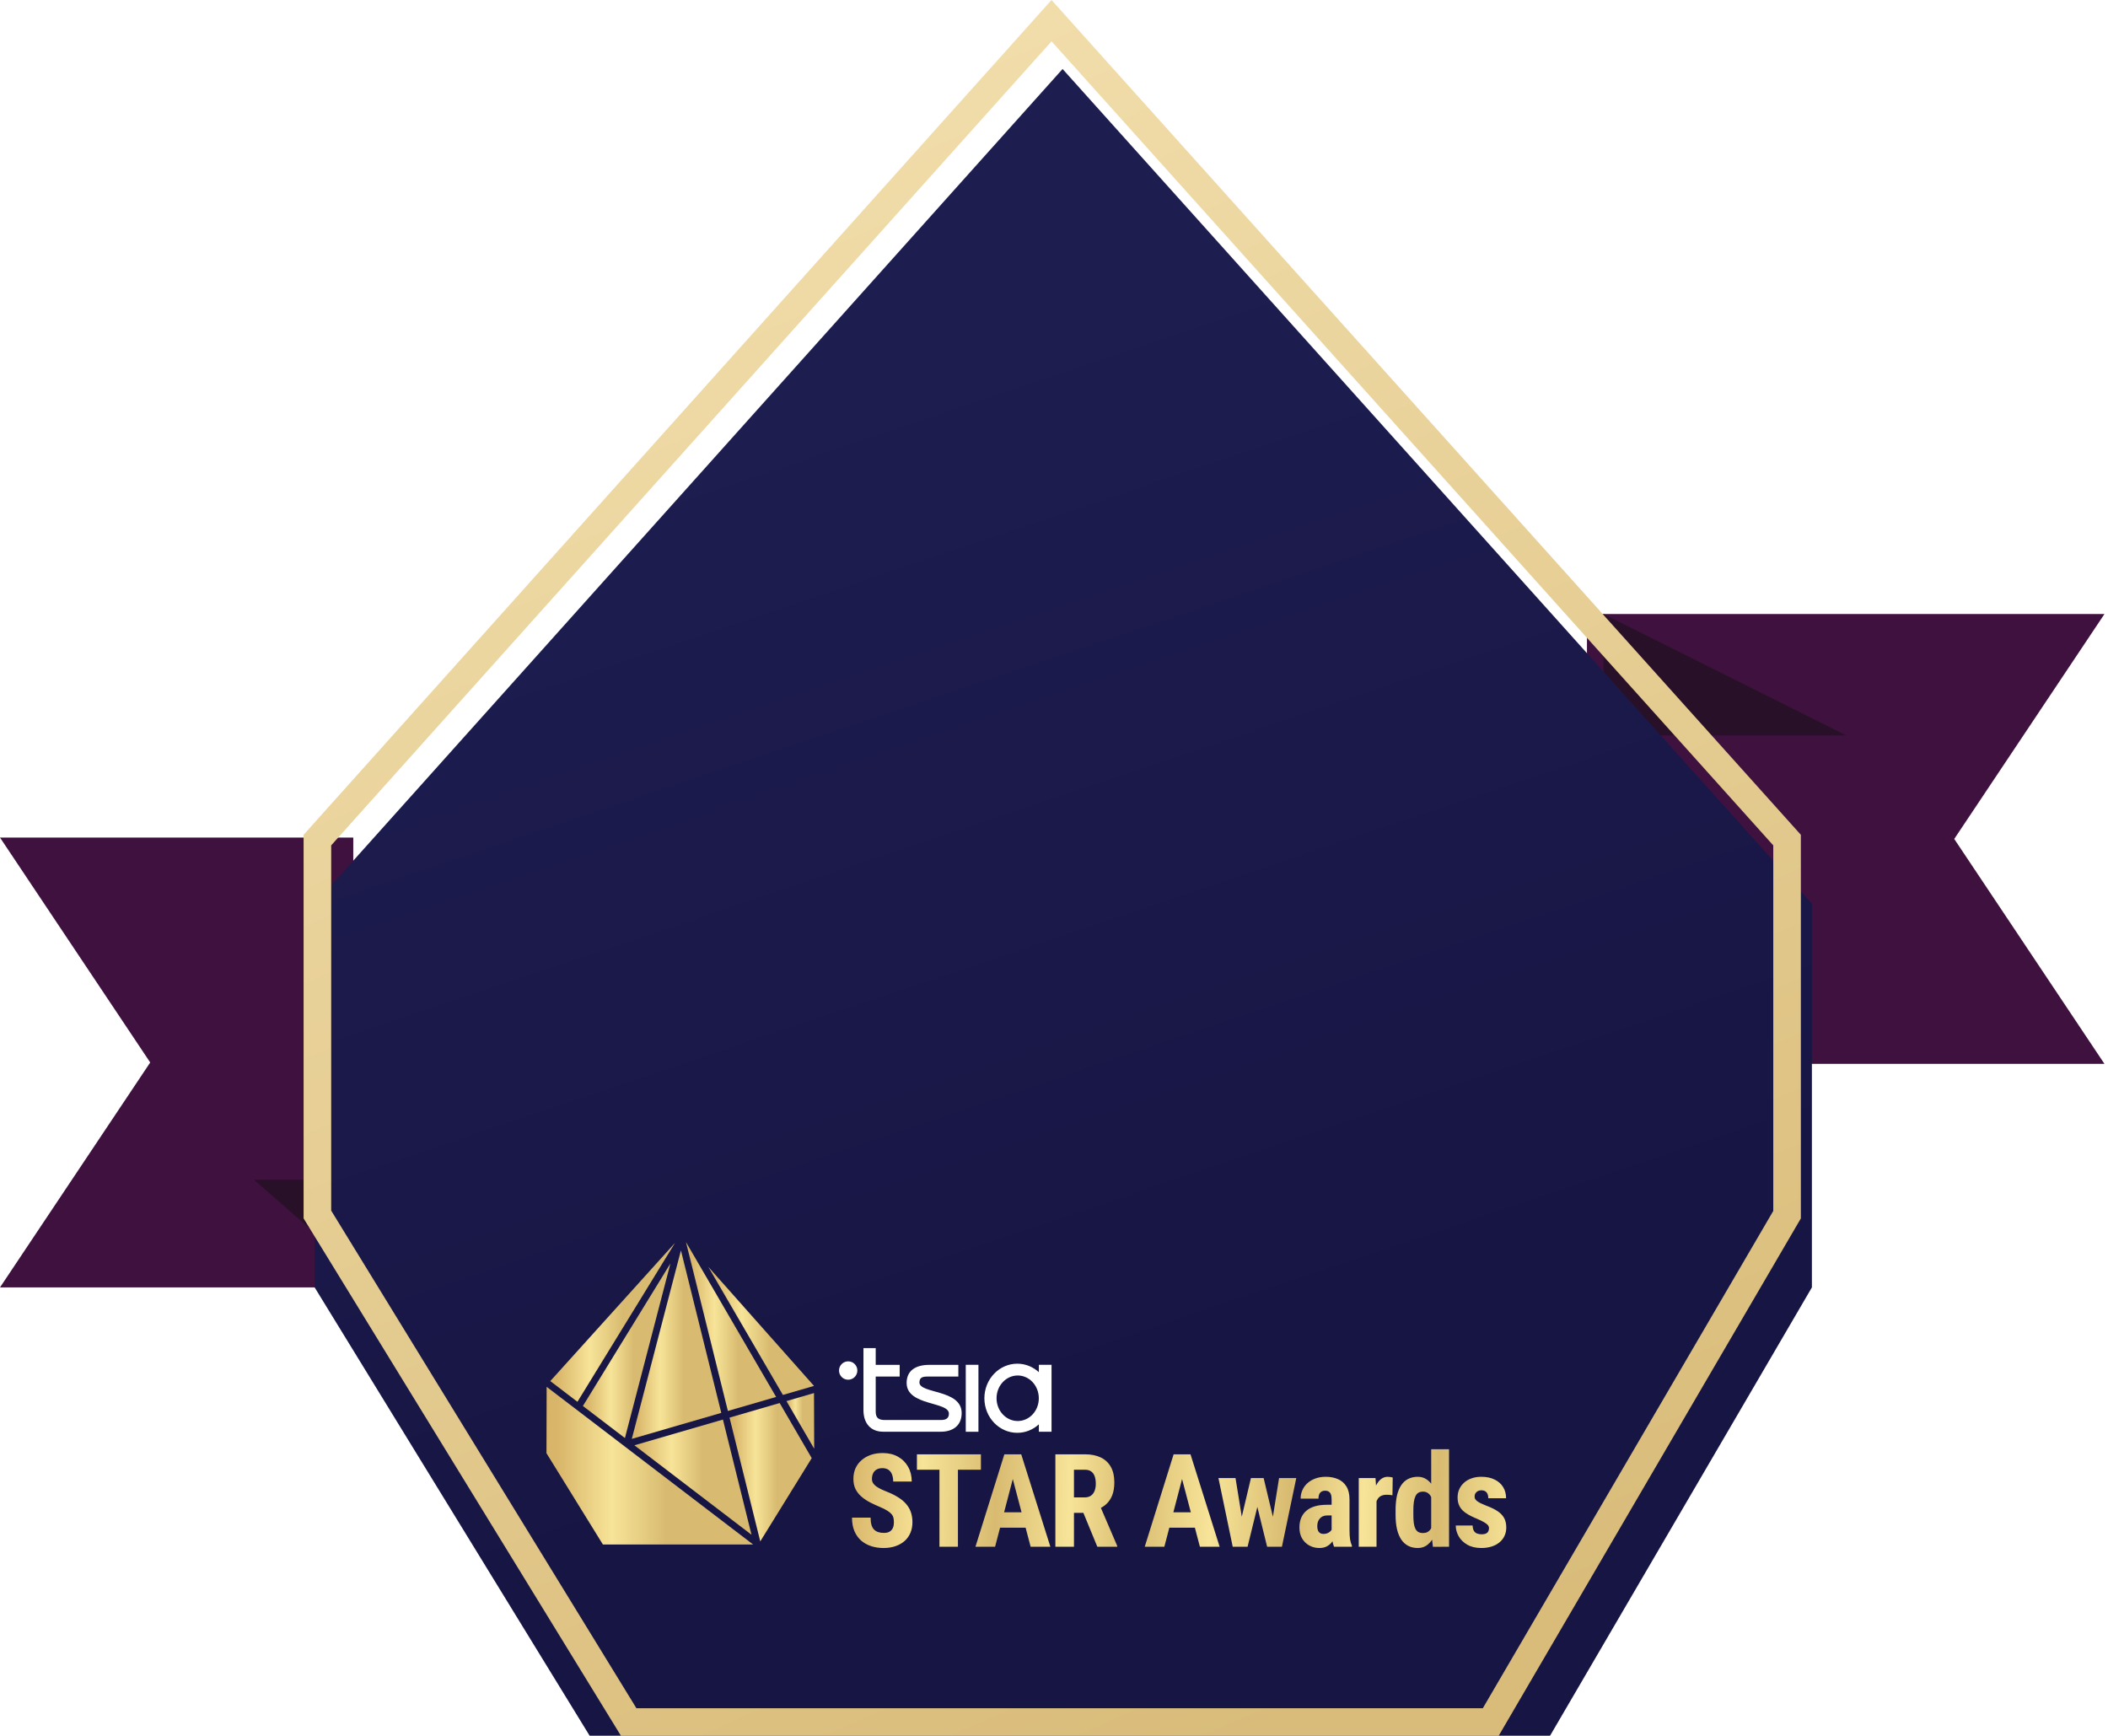
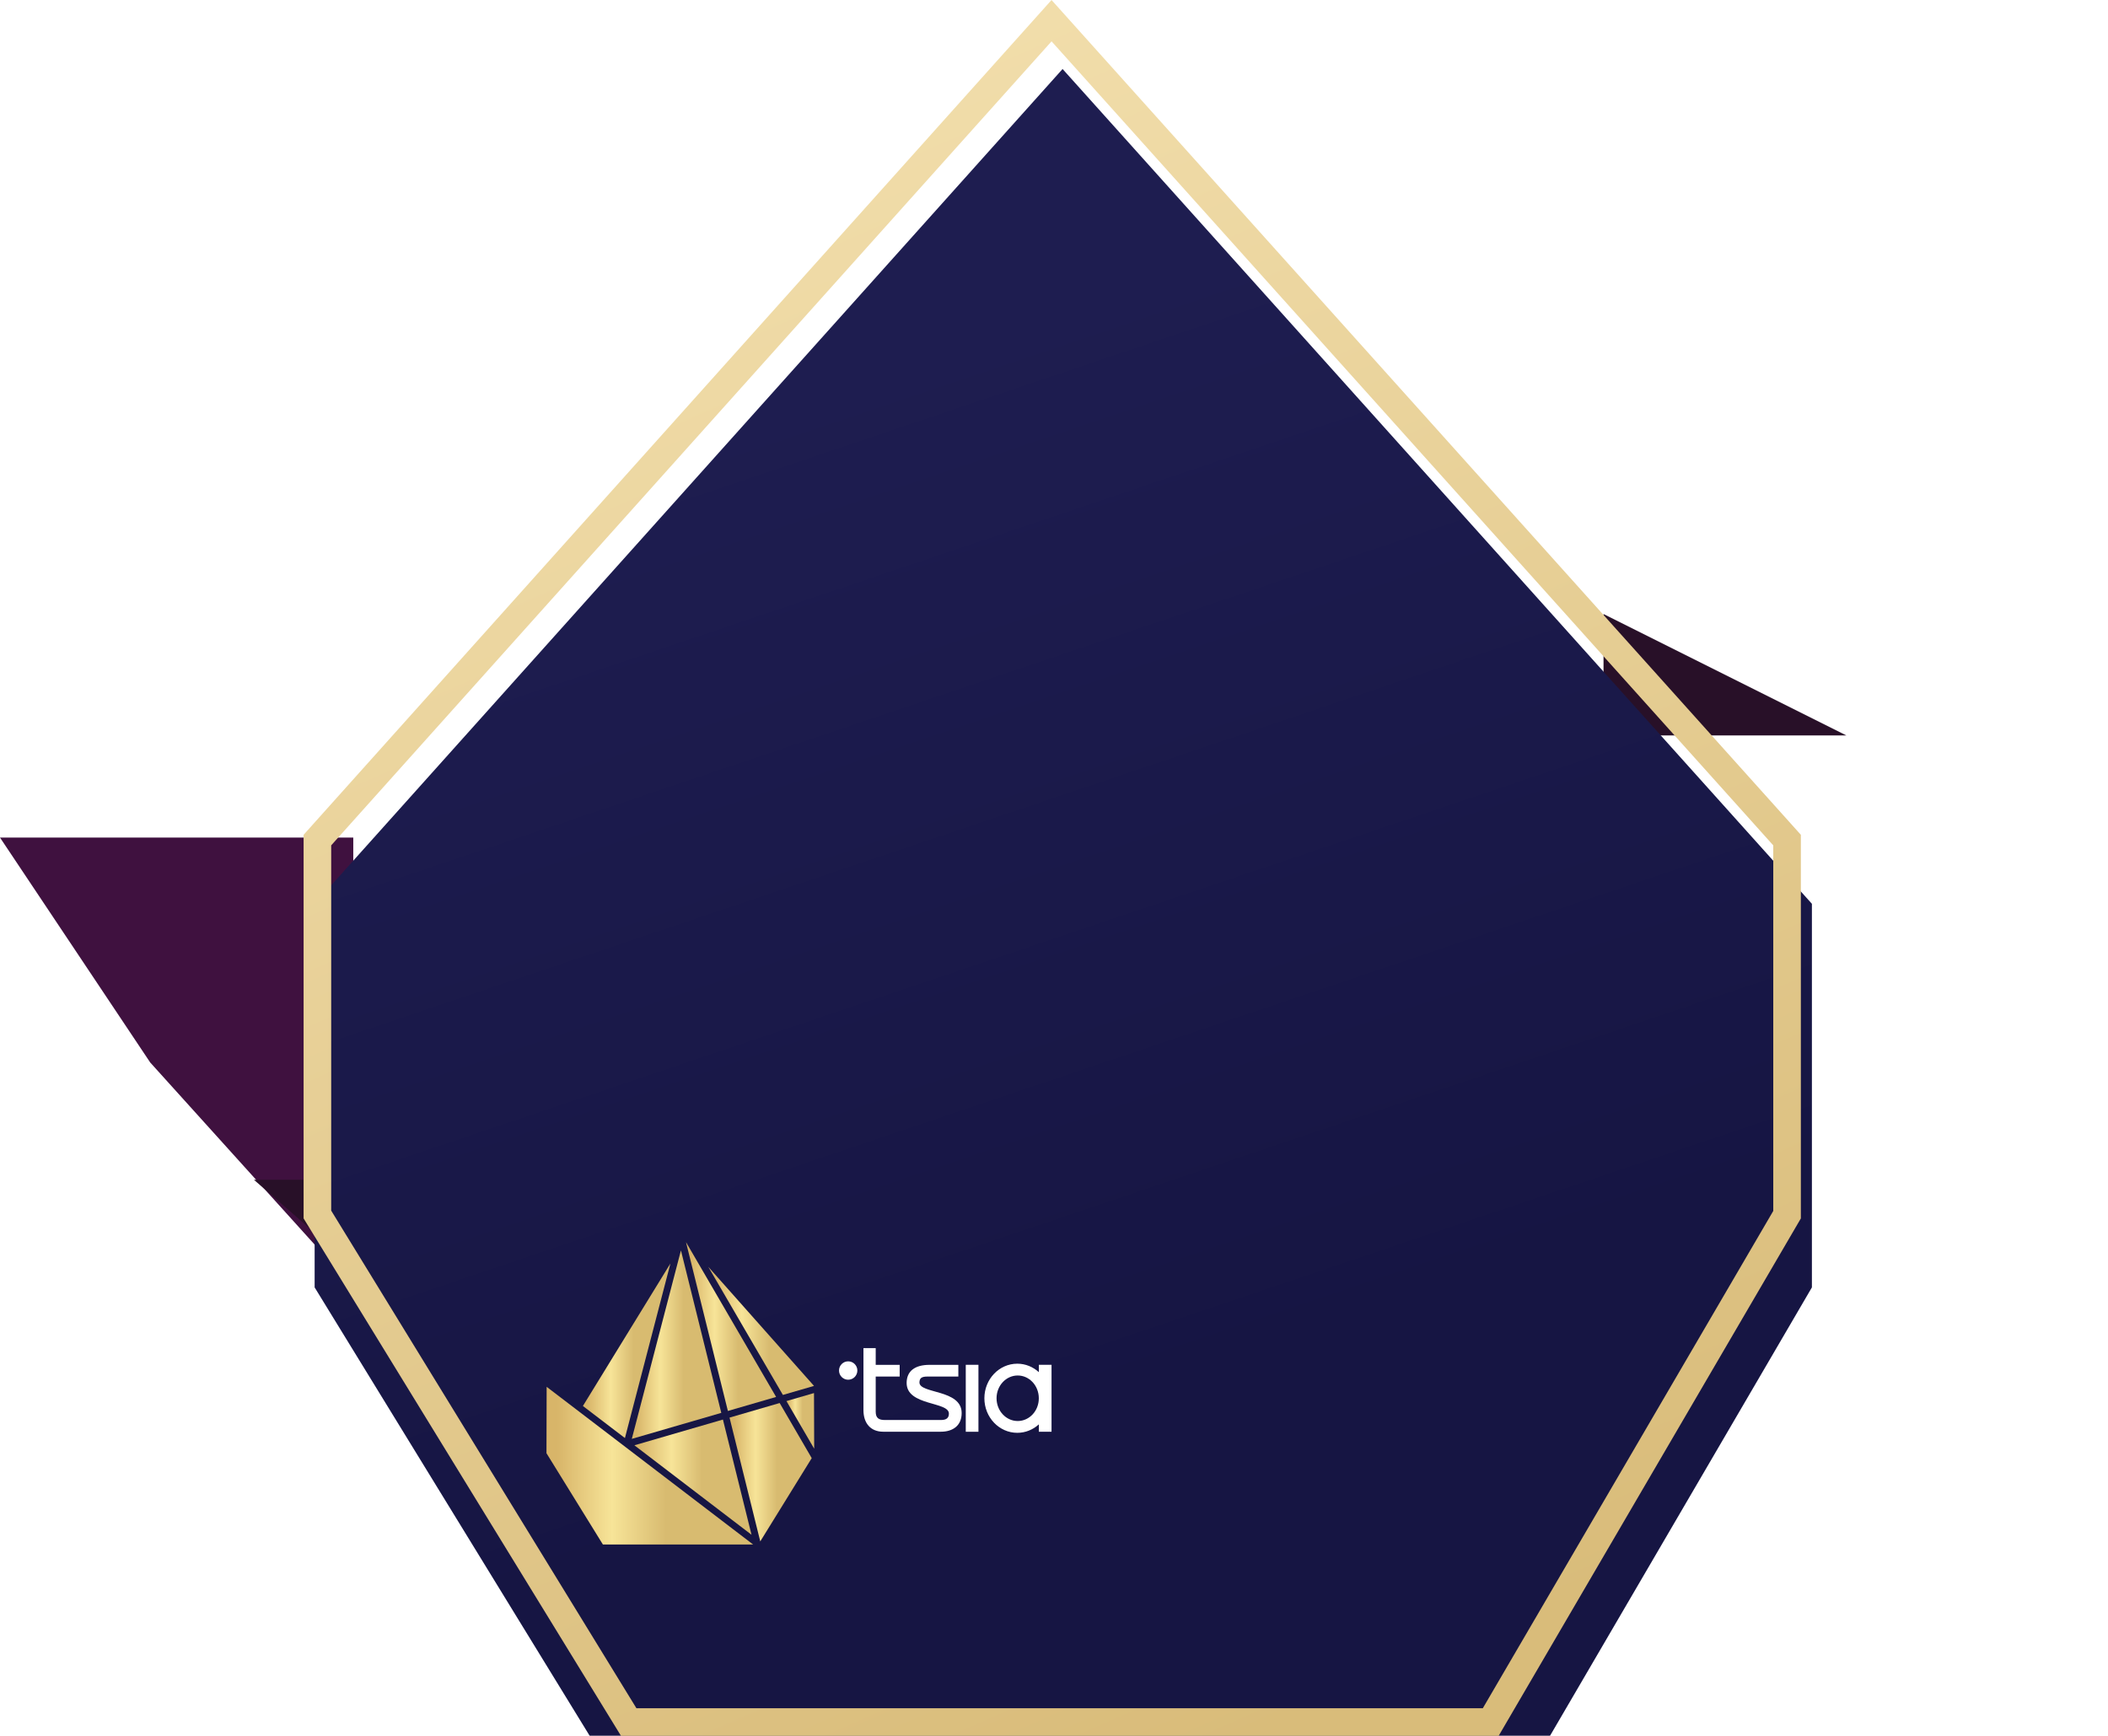
<svg xmlns="http://www.w3.org/2000/svg" width="391" height="322" viewBox="0 0 391 322" fill="none">
-   <path d="M0 155.369H65.527V238.812H0L27.862 197.091L0 155.369Z" fill="#3F113F" />
-   <path d="M390.342 197.346L294.357 197.346L294.357 113.903L390.342 113.903L362.481 155.625L390.342 197.346Z" fill="#3F113F" />
+   <path d="M0 155.369H65.527V238.812L27.862 197.091L0 155.369Z" fill="#3F113F" />
  <path d="M67.062 236.253L47.097 218.848L67.062 218.848L67.062 236.253Z" fill="#281028" />
  <path d="M297.428 113.903L342.478 136.427H297.428V113.903Z" fill="#281028" />
  <g filter="url(#filter0_i_175_3)">
    <path d="M334.031 154.857L195.043 0L56.312 154.857V226.014L115.183 322H277.975L334.031 226.014V154.857Z" fill="url(#paint0_linear_175_3)" />
  </g>
  <path d="M331.471 155.837V225.322L276.506 319.44H116.616L58.872 225.291V155.835L195.044 3.834L331.471 155.837Z" stroke="url(#paint1_linear_175_3)" stroke-width="5.119" />
  <path d="M162.43 250.076V253.179H166.875V255.35H162.43V261.864C162.43 263.027 162.968 263.412 164.139 263.412H166.858H168.294H174.526C175.586 263.412 176.005 263.001 176.005 262.223C176.005 259.949 168.166 260.83 168.166 256.539C168.166 254.341 169.696 253.179 172.406 253.179H177.758V255.35H172.021C170.91 255.35 170.568 255.658 170.542 256.436C170.517 258.582 178.373 257.675 178.373 262.121C178.373 264.472 176.715 265.583 174.518 265.583H168.157H166.875H163.823C161.498 265.583 160.156 264.027 160.156 261.574V250.076H162.43Z" fill="white" />
  <path d="M159.026 254.229C159.026 255.169 158.266 255.939 157.325 255.939C156.385 255.939 155.624 255.178 155.624 254.229C155.624 253.289 156.385 252.528 157.325 252.528C158.266 252.528 159.026 253.289 159.026 254.229Z" fill="white" />
  <path d="M181.485 253.17H179.134V265.592H181.485V253.17Z" fill="white" />
  <path d="M192.692 253.17V254.538C191.623 253.563 190.221 252.965 188.691 252.965C185.323 252.965 182.587 255.837 182.587 259.376C182.587 262.915 185.323 265.788 188.691 265.788C190.221 265.788 191.615 265.198 192.692 264.215V265.583H195.043V253.17H192.692ZM188.768 263.599C186.605 263.599 184.844 261.71 184.844 259.376C184.844 257.042 186.605 255.153 188.768 255.153C190.931 255.153 192.683 257.042 192.683 259.376C192.692 261.71 190.939 263.599 188.768 263.599Z" fill="white" />
  <path d="M101.362 269.57L111.827 286.505H125.451H126.726H139.692L101.395 257.255L101.362 269.57Z" fill="url(#paint2_linear_175_3)" />
  <path d="M124.353 234.374L108.119 260.811L115.915 266.757L124.353 234.374Z" fill="url(#paint3_linear_175_3)" />
  <path d="M150.984 257.086L131.38 234.999L145.215 258.759L150.984 257.086Z" fill="url(#paint4_linear_175_3)" />
  <path d="M143.957 259.131L127.241 230.413L135.012 261.732L143.957 259.131Z" fill="url(#paint5_linear_175_3)" />
  <path d="M117.19 266.91L133.787 262.087L126.303 231.95L117.19 266.91Z" fill="url(#paint6_linear_175_3)" />
  <path d="M151.018 268.734L150.984 258.413L145.874 259.899L151.018 268.734Z" fill="url(#paint7_linear_175_3)" />
-   <path d="M125.197 230.565L102.071 256.191L107.105 260.034L125.197 230.565Z" fill="url(#paint8_linear_175_3)" />
  <path d="M117.671 268.101L139.395 284.698L134.091 263.328L117.671 268.101Z" fill="url(#paint9_linear_175_3)" />
  <path d="M135.316 262.965L141.018 285.931L150.562 270.482L144.616 260.262L135.316 262.965Z" fill="url(#paint10_linear_175_3)" />
  <path d="M139.885 286.674L139.895 286.684V286.674H139.885Z" fill="url(#paint11_linear_175_3)" />
  <path d="M141.017 285.94H141.027L141.017 285.931V285.94Z" fill="url(#paint12_linear_175_3)" />
  <path d="M127.241 230.412L127.233 230.404L127.224 230.387L127.241 230.412Z" fill="url(#paint13_linear_175_3)" />
-   <path d="M165.804 282.41C165.804 282.104 165.777 281.826 165.722 281.574C165.667 281.323 165.549 281.092 165.369 280.88C165.196 280.668 164.941 280.456 164.603 280.244C164.274 280.032 163.842 279.812 163.308 279.584C162.672 279.317 162.056 279.035 161.459 278.736C160.862 278.43 160.325 278.077 159.846 277.677C159.367 277.276 158.986 276.805 158.704 276.263C158.429 275.714 158.291 275.07 158.291 274.332C158.291 273.61 158.421 272.954 158.68 272.366C158.947 271.777 159.324 271.274 159.81 270.858C160.297 270.434 160.866 270.109 161.518 269.881C162.177 269.653 162.911 269.539 163.72 269.539C164.819 269.539 165.769 269.767 166.57 270.222C167.378 270.678 168.003 271.302 168.442 272.095C168.89 272.888 169.113 273.798 169.113 274.827H165.675C165.675 274.34 165.604 273.912 165.463 273.543C165.329 273.166 165.114 272.872 164.815 272.66C164.517 272.448 164.132 272.342 163.661 272.342C163.222 272.342 162.857 272.432 162.566 272.613C162.283 272.786 162.071 273.025 161.93 273.331C161.797 273.63 161.73 273.967 161.73 274.344C161.73 274.627 161.797 274.882 161.93 275.109C162.071 275.329 162.264 275.529 162.507 275.71C162.751 275.883 163.037 276.051 163.367 276.216C163.704 276.381 164.073 276.542 164.474 276.699C165.251 277.005 165.938 277.343 166.535 277.712C167.131 278.073 167.63 278.481 168.03 278.937C168.43 279.384 168.733 279.89 168.937 280.456C169.141 281.021 169.243 281.665 169.243 282.387C169.243 283.101 169.117 283.753 168.866 284.342C168.623 284.923 168.266 285.425 167.795 285.849C167.324 286.265 166.754 286.587 166.087 286.815C165.428 287.042 164.69 287.156 163.873 287.156C163.08 287.156 162.331 287.046 161.624 286.826C160.917 286.599 160.293 286.257 159.752 285.802C159.218 285.339 158.798 284.754 158.492 284.047C158.185 283.333 158.032 282.489 158.032 281.516H161.483C161.483 282.034 161.534 282.477 161.636 282.846C161.738 283.207 161.895 283.498 162.107 283.718C162.319 283.93 162.578 284.091 162.884 284.2C163.198 284.302 163.555 284.354 163.956 284.354C164.411 284.354 164.772 284.267 165.039 284.094C165.314 283.922 165.51 283.69 165.628 283.4C165.746 283.109 165.804 282.779 165.804 282.41ZM177.681 269.775V286.921H174.254V269.775H177.681ZM181.944 269.775V272.636H170.074V269.775H181.944ZM188.256 272.837L184.571 286.921H180.932L186.29 269.775H188.563L188.256 272.837ZM191.165 286.921L187.456 272.837L187.114 269.775H189.422L194.827 286.921H191.165ZM191.295 280.526V283.388H183.558V280.526H191.295ZM195.753 269.775H201.252C202.398 269.775 203.375 269.971 204.184 270.364C204.993 270.756 205.613 271.337 206.045 272.107C206.476 272.876 206.692 273.826 206.692 274.956C206.692 275.883 206.567 276.676 206.316 277.335C206.064 277.987 205.707 278.532 205.244 278.972C204.781 279.404 204.227 279.749 203.583 280.008L202.535 280.632H198.072L198.061 277.771H201.158C201.629 277.771 202.017 277.669 202.323 277.465C202.637 277.253 202.869 276.958 203.018 276.581C203.175 276.197 203.254 275.749 203.254 275.239C203.254 274.697 203.183 274.234 203.042 273.849C202.908 273.457 202.692 273.159 202.394 272.954C202.104 272.742 201.723 272.636 201.252 272.636H199.203V286.921H195.753V269.775ZM203.536 286.921L200.392 279.278L204.007 279.266L207.222 286.756V286.921H203.536ZM219.653 272.837L215.967 286.921H212.328L217.686 269.775H219.959L219.653 272.837ZM222.562 286.921L218.852 272.837L218.511 269.775H220.819L226.224 286.921H222.562ZM222.691 280.526V283.388H214.954V280.526H222.691ZM229.804 283.565L232.03 274.179H234.102L233.596 277.994L231.406 286.921H229.675L229.804 283.565ZM229.168 274.179L230.687 283.541L230.676 286.921H228.65L226.001 274.179H229.168ZM235.775 283.388L237.247 274.179H240.438L237.777 286.921H235.751L235.775 283.388ZM234.385 274.179L236.611 283.494L236.764 286.921H235.033L232.842 278.018L232.348 274.179H234.385ZM246.992 283.988V278.1C246.992 277.716 246.945 277.41 246.851 277.182C246.764 276.954 246.631 276.789 246.45 276.687C246.278 276.577 246.066 276.523 245.814 276.523C245.532 276.523 245.296 276.581 245.108 276.699C244.919 276.817 244.778 276.986 244.684 277.206C244.598 277.425 244.554 277.688 244.554 277.994H241.245C241.245 277.445 241.351 276.927 241.563 276.44C241.775 275.945 242.085 275.514 242.494 275.145C242.91 274.768 243.404 274.473 243.977 274.262C244.55 274.05 245.194 273.944 245.909 273.944C246.756 273.944 247.51 274.089 248.17 274.379C248.829 274.662 249.351 275.113 249.736 275.734C250.12 276.354 250.313 277.158 250.313 278.148V283.824C250.313 284.538 250.348 285.119 250.419 285.566C250.497 286.014 250.611 286.399 250.76 286.72V286.921H247.439C247.29 286.567 247.176 286.128 247.098 285.602C247.027 285.068 246.992 284.53 246.992 283.988ZM247.392 279.137L247.404 281.115H246.191C245.877 281.115 245.602 281.166 245.367 281.268C245.139 281.37 244.947 281.516 244.79 281.704C244.633 281.884 244.515 282.096 244.437 282.34C244.366 282.583 244.331 282.842 244.331 283.117C244.331 283.423 244.374 283.682 244.46 283.894C244.546 284.106 244.676 284.267 244.849 284.377C245.021 284.487 245.226 284.542 245.461 284.542C245.822 284.542 246.136 284.467 246.403 284.318C246.67 284.169 246.866 283.988 246.992 283.776C247.125 283.565 247.169 283.368 247.121 283.188L247.875 284.471C247.781 284.762 247.651 285.064 247.487 285.378C247.33 285.692 247.129 285.983 246.886 286.249C246.643 286.516 246.34 286.736 245.979 286.909C245.626 287.074 245.206 287.156 244.719 287.156C244.036 287.156 243.412 286.999 242.847 286.685C242.282 286.371 241.834 285.931 241.504 285.366C241.182 284.801 241.022 284.13 241.022 283.353C241.022 282.709 241.124 282.128 241.328 281.61C241.54 281.084 241.854 280.64 242.27 280.279C242.686 279.91 243.212 279.627 243.848 279.431C244.484 279.235 245.229 279.137 246.085 279.137H247.392ZM255.324 277.017V286.921H252.027V274.179H255.136L255.324 277.017ZM258.327 274.085L258.28 277.37C258.131 277.339 257.95 277.315 257.738 277.3C257.534 277.284 257.354 277.276 257.196 277.276C256.828 277.276 256.513 277.335 256.254 277.453C255.995 277.563 255.779 277.732 255.607 277.959C255.442 278.179 255.316 278.454 255.23 278.783C255.144 279.113 255.093 279.486 255.077 279.902L254.453 279.667C254.453 278.835 254.516 278.073 254.641 277.382C254.775 276.683 254.971 276.079 255.23 275.569C255.489 275.051 255.799 274.65 256.16 274.368C256.529 274.085 256.945 273.944 257.408 273.944C257.565 273.944 257.73 273.959 257.903 273.991C258.084 274.014 258.225 274.046 258.327 274.085ZM265.464 284.106V268.833H268.773V286.921L265.782 286.932L265.464 284.106ZM258.857 280.997V280.149C258.857 279.113 258.944 278.206 259.116 277.429C259.297 276.652 259.564 276.004 259.917 275.486C260.27 274.968 260.702 274.583 261.213 274.332C261.731 274.073 262.323 273.944 262.991 273.944C263.595 273.944 264.125 274.097 264.58 274.403C265.044 274.701 265.436 275.121 265.758 275.663C266.08 276.205 266.339 276.844 266.535 277.582C266.732 278.32 266.869 279.129 266.947 280.008V281.233C266.853 282.065 266.708 282.842 266.512 283.565C266.323 284.287 266.064 284.915 265.735 285.449C265.413 285.983 265.024 286.403 264.569 286.709C264.113 287.007 263.583 287.156 262.979 287.156C262.312 287.156 261.719 287.023 261.201 286.756C260.69 286.489 260.259 286.096 259.905 285.578C259.56 285.052 259.297 284.408 259.116 283.647C258.944 282.878 258.857 281.994 258.857 280.997ZM262.155 280.149V280.997C262.155 281.594 262.182 282.108 262.237 282.54C262.3 282.964 262.398 283.313 262.531 283.588C262.673 283.855 262.857 284.055 263.085 284.189C263.313 284.314 263.595 284.377 263.933 284.377C264.372 284.377 264.73 284.267 265.004 284.047C265.279 283.82 265.483 283.51 265.617 283.117C265.758 282.717 265.837 282.257 265.852 281.739V279.514C265.837 279.082 265.786 278.693 265.699 278.348C265.613 278.002 265.491 277.708 265.334 277.465C265.177 277.221 264.981 277.033 264.745 276.899C264.518 276.766 264.251 276.699 263.945 276.699C263.615 276.699 263.332 276.766 263.097 276.899C262.869 277.033 262.688 277.241 262.555 277.523C262.422 277.798 262.319 278.155 262.249 278.595C262.186 279.027 262.155 279.545 262.155 280.149ZM276.186 283.482C276.186 283.262 276.112 283.066 275.963 282.893C275.813 282.721 275.578 282.544 275.256 282.363C274.934 282.175 274.506 281.967 273.972 281.739C273.392 281.504 272.877 281.26 272.43 281.009C271.982 280.758 271.602 280.479 271.288 280.173C270.981 279.867 270.75 279.518 270.593 279.125C270.436 278.732 270.357 278.285 270.357 277.783C270.357 277.241 270.455 276.742 270.652 276.287C270.856 275.824 271.146 275.419 271.523 275.074C271.9 274.721 272.359 274.446 272.901 274.25C273.45 274.046 274.067 273.944 274.75 273.944C275.707 273.944 276.528 274.112 277.211 274.45C277.902 274.78 278.432 275.243 278.801 275.84C279.17 276.436 279.354 277.131 279.354 277.924H276.057C276.057 277.641 276.014 277.39 275.927 277.17C275.841 276.943 275.7 276.766 275.503 276.64C275.315 276.515 275.06 276.452 274.738 276.452C274.502 276.452 274.29 276.503 274.102 276.605C273.921 276.707 273.776 276.844 273.666 277.017C273.564 277.182 273.513 277.378 273.513 277.606C273.513 277.779 273.549 277.932 273.619 278.065C273.698 278.199 273.819 278.328 273.984 278.454C274.149 278.579 274.369 278.713 274.644 278.854C274.926 278.988 275.272 279.137 275.68 279.302C276.528 279.616 277.223 279.953 277.764 280.314C278.314 280.675 278.722 281.099 278.989 281.586C279.256 282.065 279.389 282.658 279.389 283.364C279.389 283.93 279.28 284.444 279.06 284.907C278.848 285.37 278.538 285.771 278.129 286.108C277.721 286.446 277.23 286.705 276.657 286.885C276.092 287.066 275.46 287.156 274.761 287.156C273.733 287.156 272.866 286.952 272.159 286.544C271.452 286.136 270.919 285.614 270.557 284.978C270.196 284.334 270.016 283.667 270.016 282.976H273.148C273.164 283.4 273.242 283.733 273.384 283.977C273.533 284.212 273.733 284.377 273.984 284.471C274.235 284.565 274.514 284.613 274.82 284.613C275.127 284.613 275.378 284.573 275.574 284.495C275.778 284.408 275.931 284.279 276.033 284.106C276.135 283.926 276.186 283.718 276.186 283.482Z" fill="url(#paint14_linear_175_3)" />
  <defs>
    <filter id="filter0_i_175_3" x="56.312" y="0" width="279.766" height="324.048" filterUnits="userSpaceOnUse" color-interpolation-filters="sRGB">
      <feFlood flood-opacity="0" result="BackgroundImageFix" />
      <feBlend mode="normal" in="SourceGraphic" in2="BackgroundImageFix" result="shape" />
      <feColorMatrix in="SourceAlpha" type="matrix" values="0 0 0 0 0 0 0 0 0 0 0 0 0 0 0 0 0 0 127 0" result="hardAlpha" />
      <feOffset dx="2.048" dy="12.798" />
      <feGaussianBlur stdDeviation="1.024" />
      <feComposite in2="hardAlpha" operator="arithmetic" k2="-1" k3="1" />
      <feColorMatrix type="matrix" values="0 0 0 0 0 0 0 0 0 0 0 0 0 0 0 0 0 0 0.2 0" />
      <feBlend mode="normal" in2="shape" result="effect1_innerShadow_175_3" />
    </filter>
    <linearGradient id="paint0_linear_175_3" x1="158.697" y1="55.544" x2="244.188" y2="308.946" gradientUnits="userSpaceOnUse">
      <stop stop-color="#1E1D50" />
      <stop offset="0.74" stop-color="#161543" />
    </linearGradient>
    <linearGradient id="paint1_linear_175_3" x1="152.554" y1="20.989" x2="276.439" y2="303.571" gradientUnits="userSpaceOnUse">
      <stop stop-color="#F1DDAA" />
      <stop offset="1" stop-color="#D9BC7A" />
    </linearGradient>
    <linearGradient id="paint2_linear_175_3" x1="103.318" y1="280.295" x2="123.529" y2="280.295" gradientUnits="userSpaceOnUse">
      <stop stop-color="#D8B569" />
      <stop offset="0.505" stop-color="#F7E498" />
      <stop offset="1" stop-color="#D8BB70" />
    </linearGradient>
    <linearGradient id="paint3_linear_175_3" x1="108.947" y1="259.882" x2="117.508" y2="259.882" gradientUnits="userSpaceOnUse">
      <stop stop-color="#D8B569" />
      <stop offset="0.505" stop-color="#F7E498" />
      <stop offset="1" stop-color="#D8BB70" />
    </linearGradient>
    <linearGradient id="paint4_linear_175_3" x1="132.38" y1="253.714" x2="142.718" y2="253.714" gradientUnits="userSpaceOnUse">
      <stop stop-color="#D8B569" />
      <stop offset="0.505" stop-color="#F7E498" />
      <stop offset="1" stop-color="#D8BB70" />
    </linearGradient>
    <linearGradient id="paint5_linear_175_3" x1="128.094" y1="255.083" x2="136.909" y2="255.083" gradientUnits="userSpaceOnUse">
      <stop stop-color="#D8B569" />
      <stop offset="0.505" stop-color="#F7E498" />
      <stop offset="1" stop-color="#D8BB70" />
    </linearGradient>
    <linearGradient id="paint6_linear_175_3" x1="118.037" y1="259.488" x2="126.788" y2="259.488" gradientUnits="userSpaceOnUse">
      <stop stop-color="#D8B569" />
      <stop offset="0.505" stop-color="#F7E498" />
      <stop offset="1" stop-color="#D8BB70" />
    </linearGradient>
    <linearGradient id="paint7_linear_175_3" x1="146.137" y1="266.543" x2="148.849" y2="266.543" gradientUnits="userSpaceOnUse">
      <stop stop-color="#D8B569" />
      <stop offset="0.505" stop-color="#F7E498" />
      <stop offset="1" stop-color="#D8BB70" />
    </linearGradient>
    <linearGradient id="paint8_linear_175_3" x1="103.251" y1="253.778" x2="115.445" y2="253.778" gradientUnits="userSpaceOnUse">
      <stop stop-color="#D8B569" />
      <stop offset="0.505" stop-color="#F7E498" />
      <stop offset="1" stop-color="#D8BB70" />
    </linearGradient>
    <linearGradient id="paint9_linear_175_3" x1="118.78" y1="280.161" x2="130.235" y2="280.161" gradientUnits="userSpaceOnUse">
      <stop stop-color="#D8B569" />
      <stop offset="0.505" stop-color="#F7E498" />
      <stop offset="1" stop-color="#D8BB70" />
    </linearGradient>
    <linearGradient id="paint10_linear_175_3" x1="136.094" y1="280.481" x2="144.134" y2="280.481" gradientUnits="userSpaceOnUse">
      <stop stop-color="#D8B569" />
      <stop offset="0.505" stop-color="#F7E498" />
      <stop offset="1" stop-color="#D8BB70" />
    </linearGradient>
    <linearGradient id="paint11_linear_175_3" x1="139.886" y1="286.682" x2="139.891" y2="286.682" gradientUnits="userSpaceOnUse">
      <stop stop-color="#D8B569" />
      <stop offset="0.505" stop-color="#F7E498" />
      <stop offset="1" stop-color="#D8BB70" />
    </linearGradient>
    <linearGradient id="paint12_linear_175_3" x1="141.018" y1="285.938" x2="141.023" y2="285.938" gradientUnits="userSpaceOnUse">
      <stop stop-color="#D8B569" />
      <stop offset="0.505" stop-color="#F7E498" />
      <stop offset="1" stop-color="#D8BB70" />
    </linearGradient>
    <linearGradient id="paint13_linear_175_3" x1="127.225" y1="230.407" x2="127.234" y2="230.407" gradientUnits="userSpaceOnUse">
      <stop stop-color="#D8B569" />
      <stop offset="0.505" stop-color="#F7E498" />
      <stop offset="1" stop-color="#D8BB70" />
    </linearGradient>
    <linearGradient id="paint14_linear_175_3" x1="157.161" y1="281.721" x2="281.159" y2="285.361" gradientUnits="userSpaceOnUse">
      <stop stop-color="#D8B569" />
      <stop offset="0.111" stop-color="#F7E498" />
      <stop offset="0.221" stop-color="#D8BB70" />
      <stop offset="0.331" stop-color="#F7E498" />
      <stop offset="0.426" stop-color="#D8BB70" />
      <stop offset="0.541" stop-color="#F7E498" />
      <stop offset="0.661" stop-color="#D8BB70" />
      <stop offset="0.771" stop-color="#F7E498" />
      <stop offset="0.881" stop-color="#D8BB70" />
      <stop offset="1" stop-color="#F7E498" />
    </linearGradient>
  </defs>
</svg>